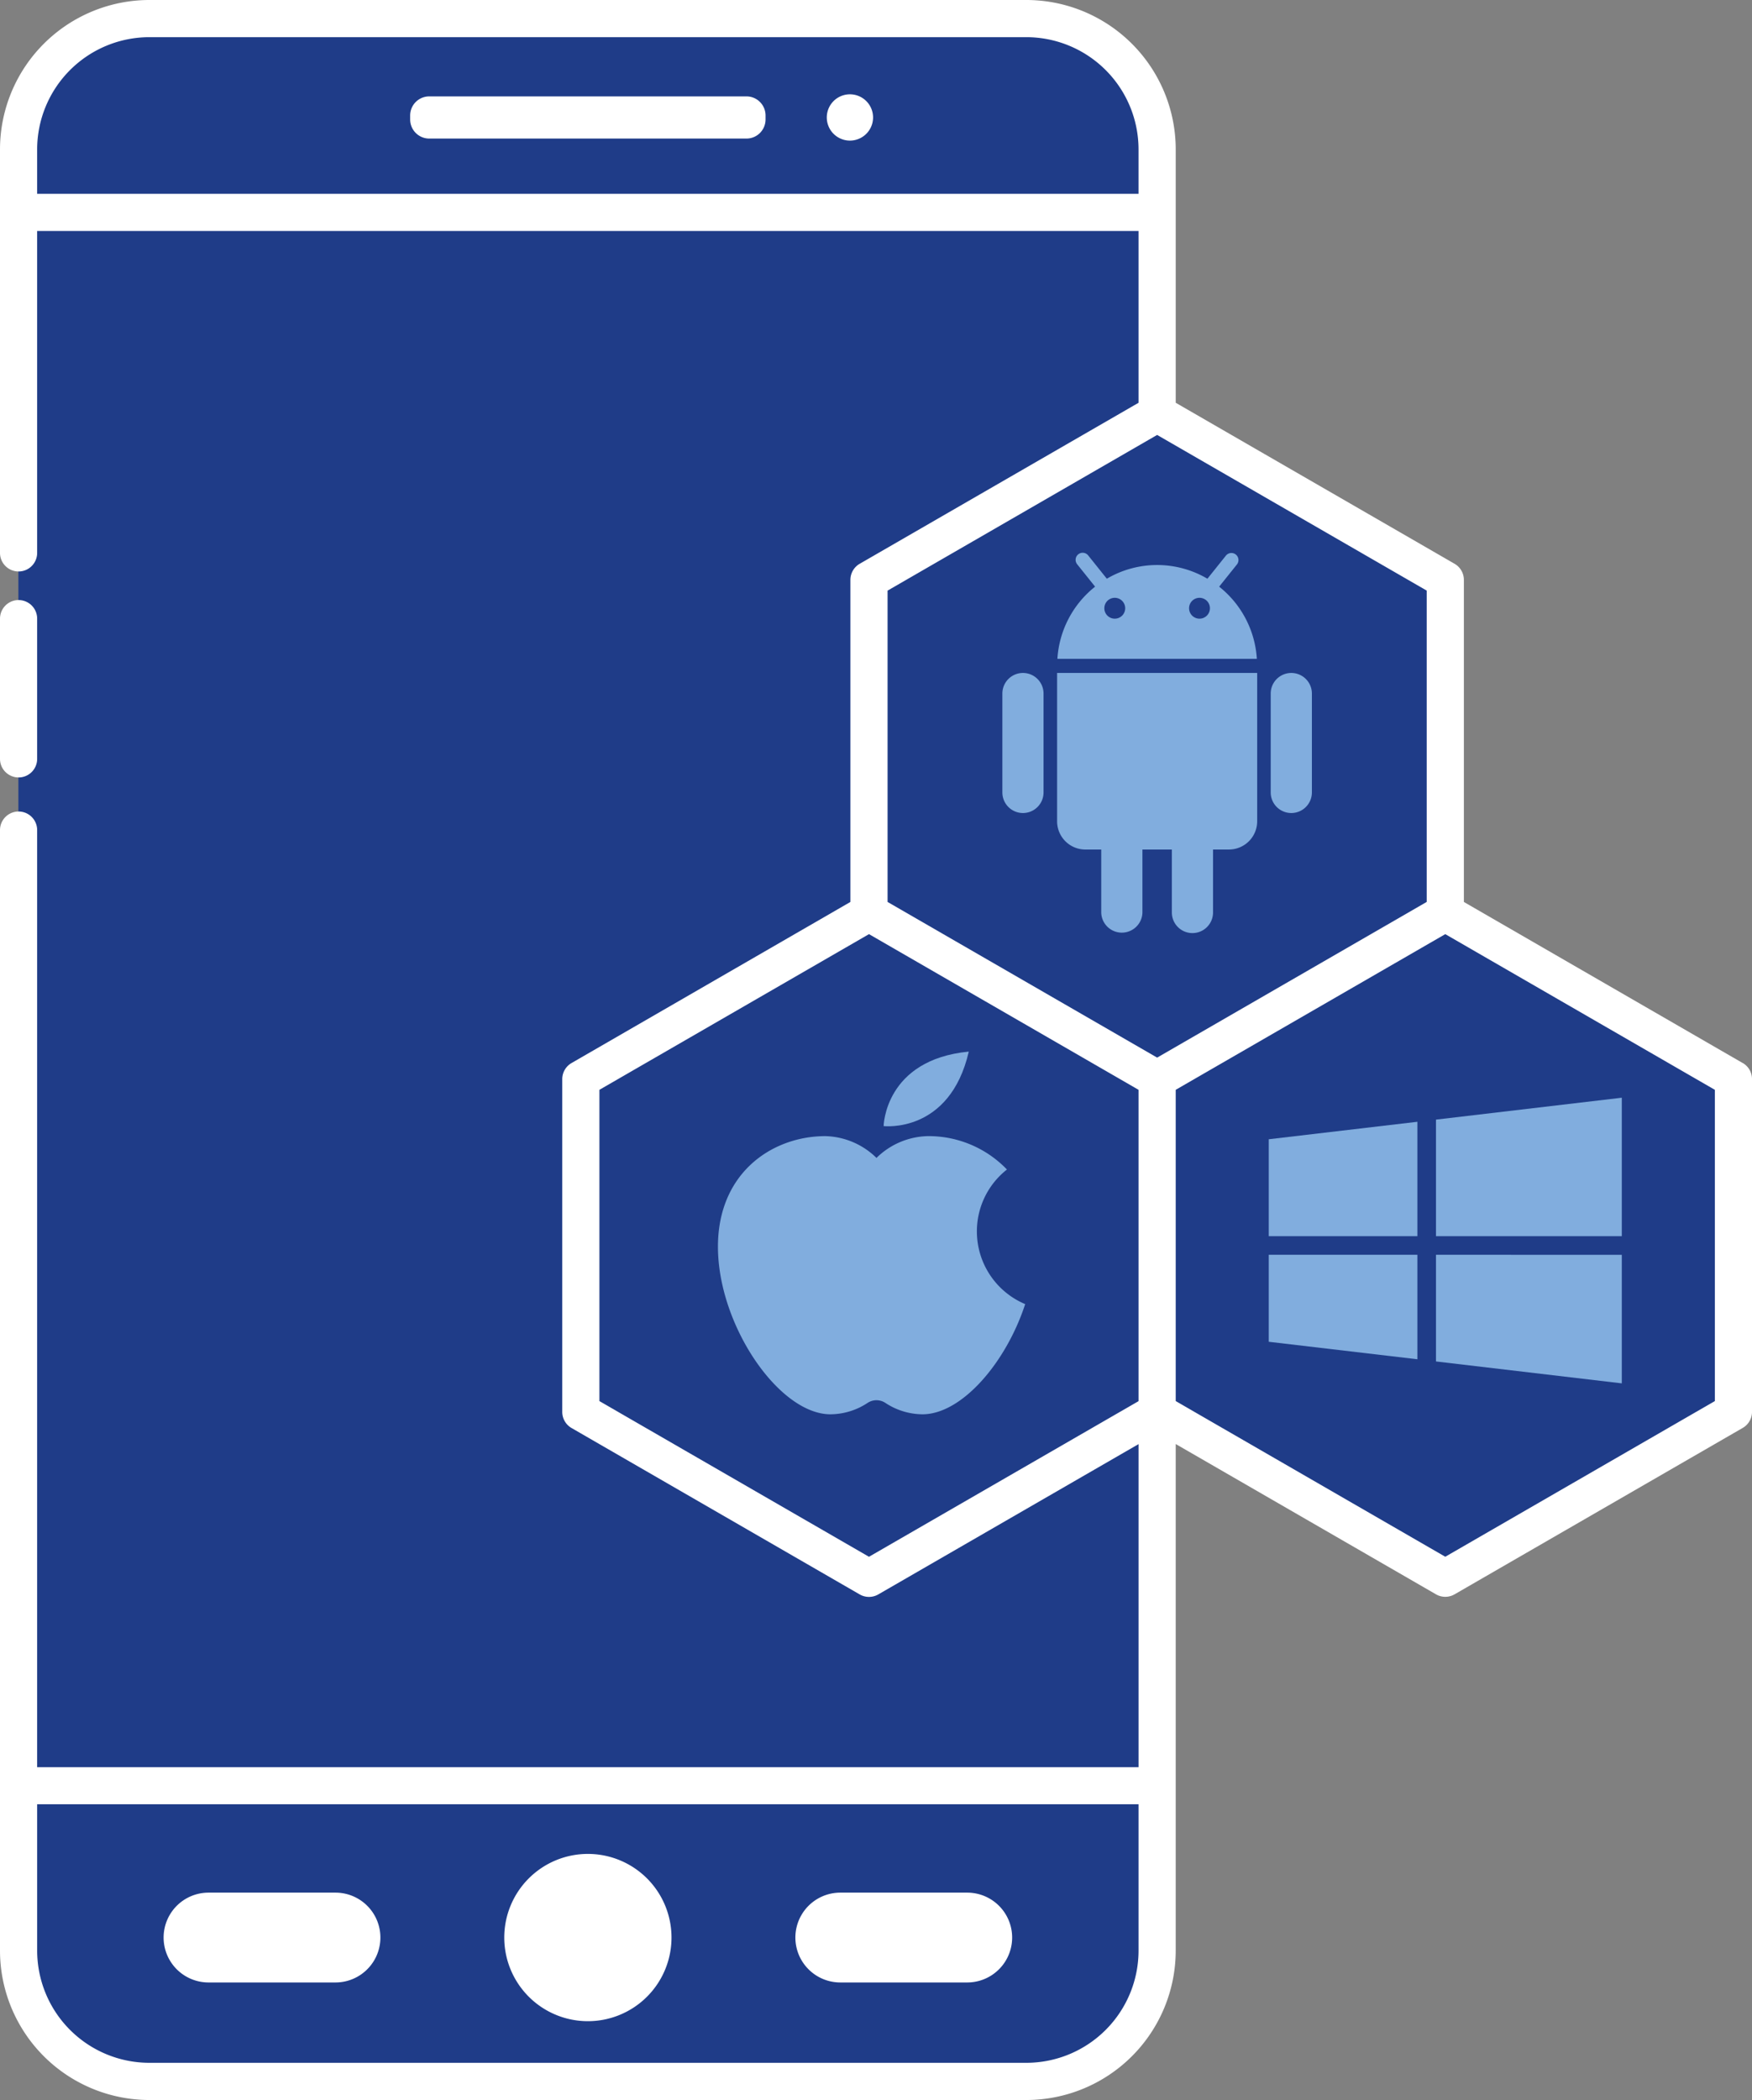
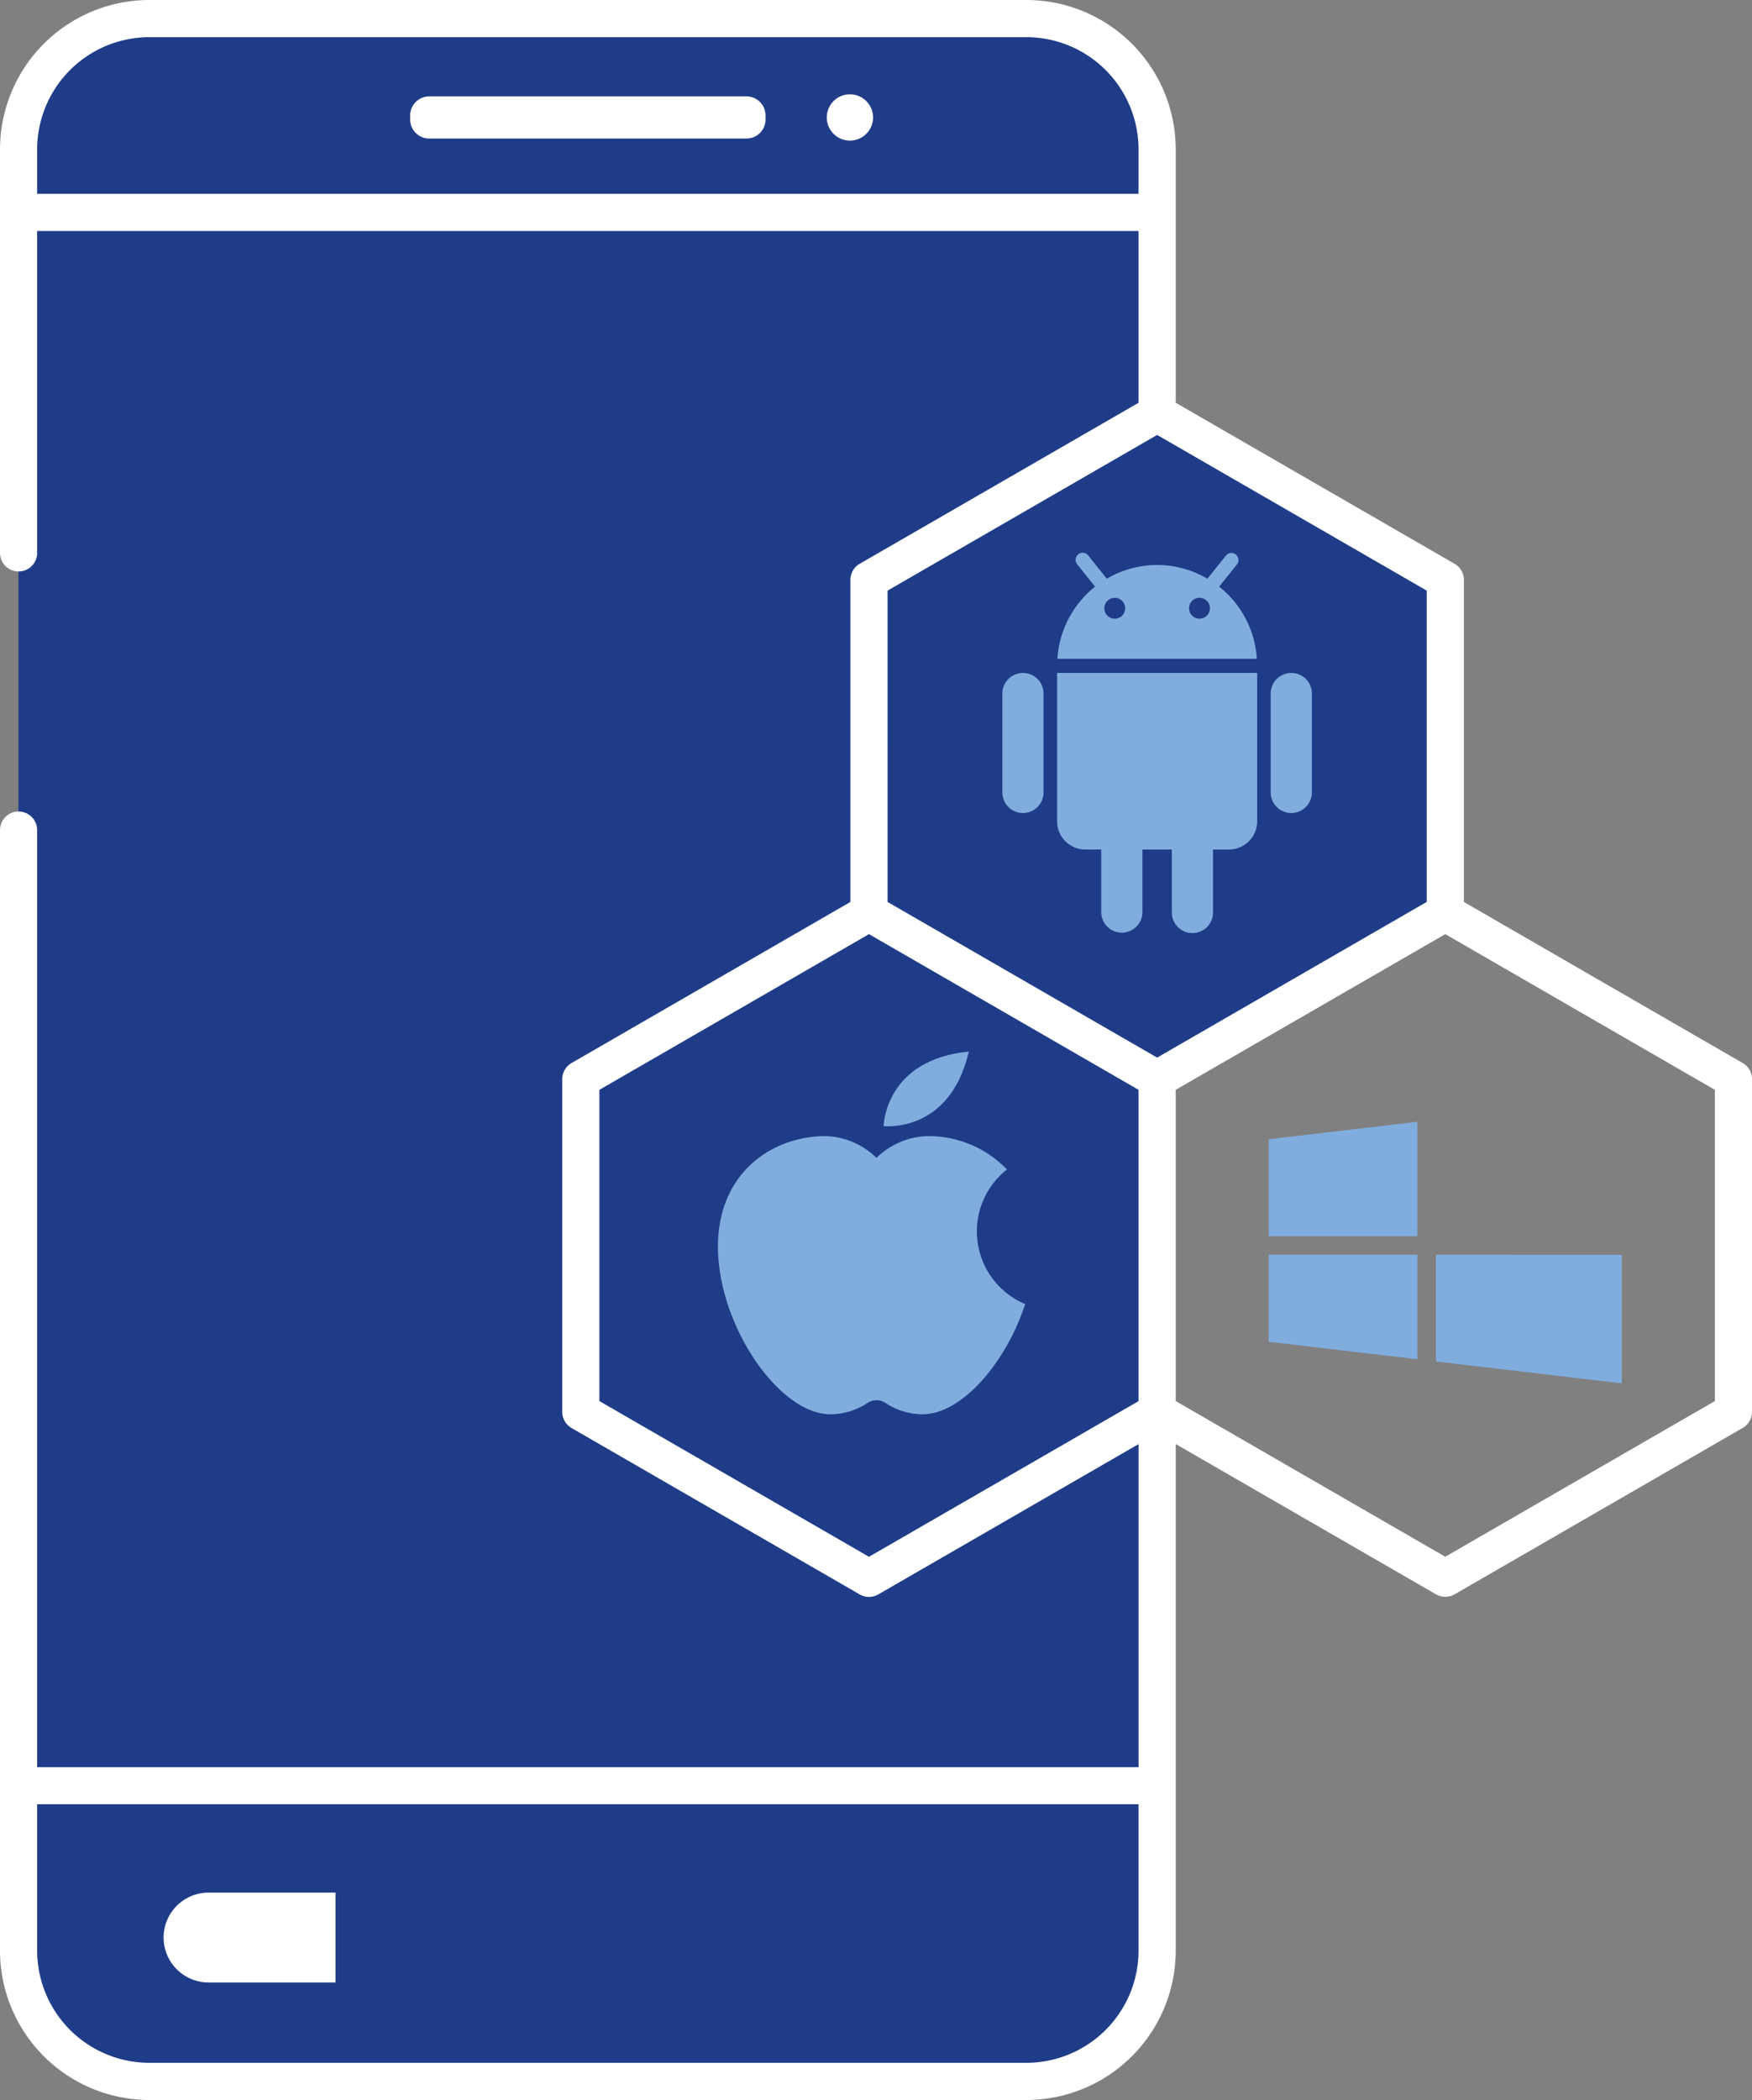
<svg xmlns="http://www.w3.org/2000/svg" width="167.951" height="201.277" viewBox="0 0 167.951 201.277">
  <rect x="0" y="0" width="167.951" height="201.277" fill="#808080" stroke="none" />
  <g id="Group_4976" data-name="Group 4976" transform="translate(-16.24 -712.743)">
    <path id="Path_4541" data-name="Path 4541" d="M119.216,896.147H35.136A12.531,12.531,0,0,0,22.6,908.679v172.652a12.531,12.531,0,0,0,12.532,12.532h84.08a12.532,12.532,0,0,0,12.532-12.532V908.679a12.532,12.532,0,0,0-12.532-12.532" transform="translate(-4.582 -181.624)" fill="#1f3c88" />
-     <path id="Path_4542" data-name="Path 4542" d="M56.514,1121.422H44.342a4.3,4.3,0,0,0,0,8.609H56.514a4.3,4.3,0,1,0,0-8.609" transform="translate(-8.113 -227.281)" fill="#fff" />
-     <path id="Path_4543" data-name="Path 4543" d="M132.47,1121.422H120.3a4.3,4.3,0,0,0,0,8.609H132.47a4.3,4.3,0,1,0,0-8.609" transform="translate(-23.508 -227.281)" fill="#fff" />
-     <path id="Path_4544" data-name="Path 4544" d="M89.01,1116.768a8.016,8.016,0,1,0,8.016,8.016,8.016,8.016,0,0,0-8.016-8.016" transform="translate(-16.414 -226.338)" fill="#fff" />
+     <path id="Path_4542" data-name="Path 4542" d="M56.514,1121.422H44.342a4.3,4.3,0,0,0,0,8.609H56.514" transform="translate(-8.113 -227.281)" fill="#fff" />
    <rect id="Rectangle_4152" data-name="Rectangle 4152" width="109.143" height="150.793" transform="translate(18.021 733.1)" fill="#1f3c88" />
    <path id="Path_4545" data-name="Path 4545" d="M101.925,905.5H71.508a1.832,1.832,0,0,0-1.827,1.827v.388a1.833,1.833,0,0,0,1.827,1.828h30.416a1.833,1.833,0,0,0,1.827-1.828v-.388a1.832,1.832,0,0,0-1.827-1.827" transform="translate(-14.123 -183.519)" fill="#fff" />
    <path id="Path_4546" data-name="Path 4546" d="M121.989,905.251a2.218,2.218,0,1,0,2.218,2.218,2.219,2.219,0,0,0-2.218-2.218" transform="translate(-24.273 -183.469)" fill="#fff" />
    <path id="Path_4547" data-name="Path 4547" d="M145.448,1051.469v-31.9l-27.623-15.948L90.2,1019.574v31.9l27.622,15.948Z" transform="translate(-18.281 -203.407)" fill="#1f3c88" />
-     <path id="Path_4548" data-name="Path 4548" d="M214.735,1051.469v-31.9l-27.623-15.948-27.622,15.948v31.9l27.622,15.948Z" transform="translate(-32.324 -203.407)" fill="#1f3c88" />
    <path id="Path_4549" data-name="Path 4549" d="M180.092,991.463v-31.9l-27.623-15.948-27.622,15.948v31.9l27.622,15.948Z" transform="translate(-25.305 -191.245)" fill="#1f3c88" />
-     <path id="Path_4550" data-name="Path 4550" d="M22.15,983.048a1.781,1.781,0,0,0,1.781-1.781V967.828a1.781,1.781,0,1,0-3.562,0v13.438a1.781,1.781,0,0,0,1.781,1.781" transform="translate(-4.129 -195.791)" fill="#fff" />
    <path id="Path_4551" data-name="Path 4551" d="M187.429,995.8,160.7,980.362V949.493a1.782,1.782,0,0,0-.891-1.543l-26.732-15.433V908.227a14.329,14.329,0,0,0-14.313-14.313H34.683a14.33,14.33,0,0,0-14.314,14.313v38.678a1.781,1.781,0,1,0,3.562,0V916.053H129.513v16.465L102.781,947.95a1.782,1.782,0,0,0-.891,1.543v30.868L75.159,995.8a1.78,1.78,0,0,0-.891,1.543v31.895a1.779,1.779,0,0,0,.891,1.543l27.623,15.949a1.784,1.784,0,0,0,1.781,0l24.951-14.406v30.965H23.931V973.474a1.781,1.781,0,0,0-3.562,0v107.4a14.33,14.33,0,0,0,14.314,14.313h84.08a14.329,14.329,0,0,0,14.313-14.313v-48.559l24.951,14.406a1.784,1.784,0,0,0,1.781,0l27.622-15.949a1.779,1.779,0,0,0,.891-1.543V997.338a1.78,1.78,0,0,0-.891-1.543M23.931,912.49v-4.263a10.763,10.763,0,0,1,10.751-10.75h84.08a10.763,10.763,0,0,1,10.75,10.75v4.263Zm81.522,38.032L131.295,935.6l25.841,14.919v29.839L131.295,995.28l-25.841-14.919Zm-1.781,92.6-25.841-14.92V998.366l25.841-14.92,25.841,14.92v29.839Zm15.091,48.5H34.683a10.763,10.763,0,0,1-10.751-10.75v-14.032H129.513v14.032a10.763,10.763,0,0,1-10.75,10.75m65.995-63.423-25.841,14.92-25.841-14.92V998.366l25.841-14.92,25.841,14.92Z" transform="translate(-4.129 -181.171)" fill="#fff" />
    <path id="Path_4552" data-name="Path 4552" d="M158.463,997.766a1.974,1.974,0,0,0,3.948,0V991.73h1.524a2.708,2.708,0,0,0,2.708-2.708V974.807h-19.18v14.216a2.708,2.708,0,0,0,2.708,2.708h1.523v6.036a1.975,1.975,0,0,0,3.949,0V991.73h2.82Z" transform="translate(-29.887 -197.566)" fill="#81adde" />
    <path id="Path_4553" data-name="Path 4553" d="M175.119,988.233a1.974,1.974,0,0,0,1.974-1.974v-9.477a1.974,1.974,0,1,0-3.948,0v9.477a1.974,1.974,0,0,0,1.974,1.974" transform="translate(-35.092 -197.566)" fill="#81adde" />
    <path id="Path_4554" data-name="Path 4554" d="M142.858,974.808a1.974,1.974,0,0,0-1.974,1.974v9.477a1.974,1.974,0,1,0,3.948,0v-9.477a1.975,1.975,0,0,0-1.974-1.974" transform="translate(-28.555 -197.566)" fill="#81adde" />
    <path id="Path_4555" data-name="Path 4555" d="M147.5,970.529h19.12a9.579,9.579,0,0,0-3.614-6.917l1.711-2.137a.677.677,0,0,0-1.056-.847l-1.78,2.223a9.506,9.506,0,0,0-9.642,0l-1.78-2.223a.677.677,0,1,0-1.056.847l1.711,2.137a9.579,9.579,0,0,0-3.614,6.917m13.622-5.849a1,1,0,1,1-1,1,1,1,0,0,1,1-1m-8.123,0a1,1,0,1,1-1,1,1,1,0,0,1,1-1" transform="translate(-29.895 -194.641)" fill="#81adde" />
    <path id="Path_4556" data-name="Path 4556" d="M187.161,1039.724v-10.966l-14.25,1.676v9.29Z" transform="translate(-35.045 -208.5)" fill="#81adde" />
-     <path id="Path_4557" data-name="Path 4557" d="M193.018,1039.138H210.83v-13.271l-17.812,2.1Z" transform="translate(-39.121 -207.915)" fill="#81adde" />
    <path id="Path_4558" data-name="Path 4558" d="M187.161,1044.746h-14.25v8.339l14.25,1.677Z" transform="translate(-35.045 -211.741)" fill="#81adde" />
    <path id="Path_4559" data-name="Path 4559" d="M193.018,1044.746v10.225l17.812,2.1v-12.32Z" transform="translate(-39.121 -211.741)" fill="#81adde" />
    <path id="Path_4560" data-name="Path 4560" d="M126.6,1027.462s6.343.758,8.169-7.14l0,0c-8.069.784-8.165,7.145-8.165,7.145" transform="translate(-25.658 -206.79)" fill="#81adde" />
    <path id="Path_4561" data-name="Path 4561" d="M131.507,1039.615a7.538,7.538,0,0,1,2.882-5.93,10.4,10.4,0,0,0-7.611-3.2,7.238,7.238,0,0,0-4.895,2.089,7.238,7.238,0,0,0-4.895-2.089c-5.278,0-10.732,3.775-10.276,11.489.43,7.277,6.009,15.172,10.762,15.172a6.526,6.526,0,0,0,3.568-1.1,1.549,1.549,0,0,1,1.682,0,6.521,6.521,0,0,0,3.567,1.1c3.75,0,8-4.915,9.847-10.56a7.56,7.56,0,0,1-4.631-6.969" transform="translate(-21.621 -208.851)" fill="#81adde" />
  </g>
</svg>